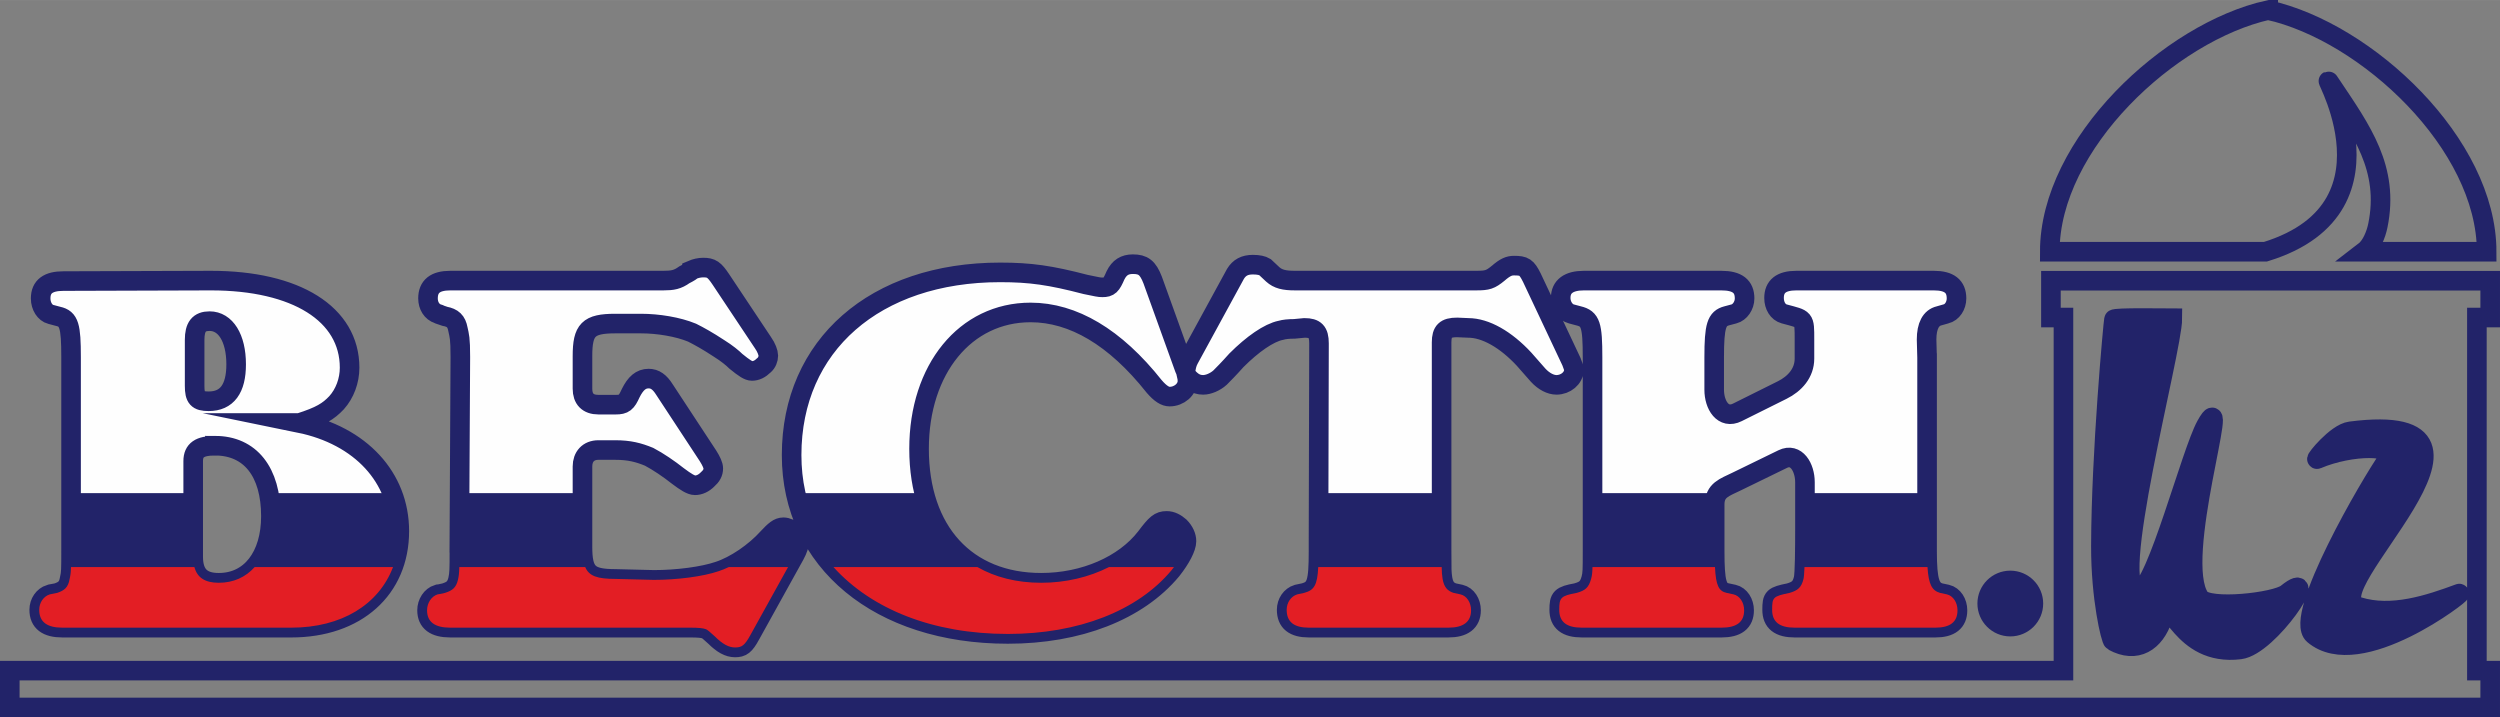
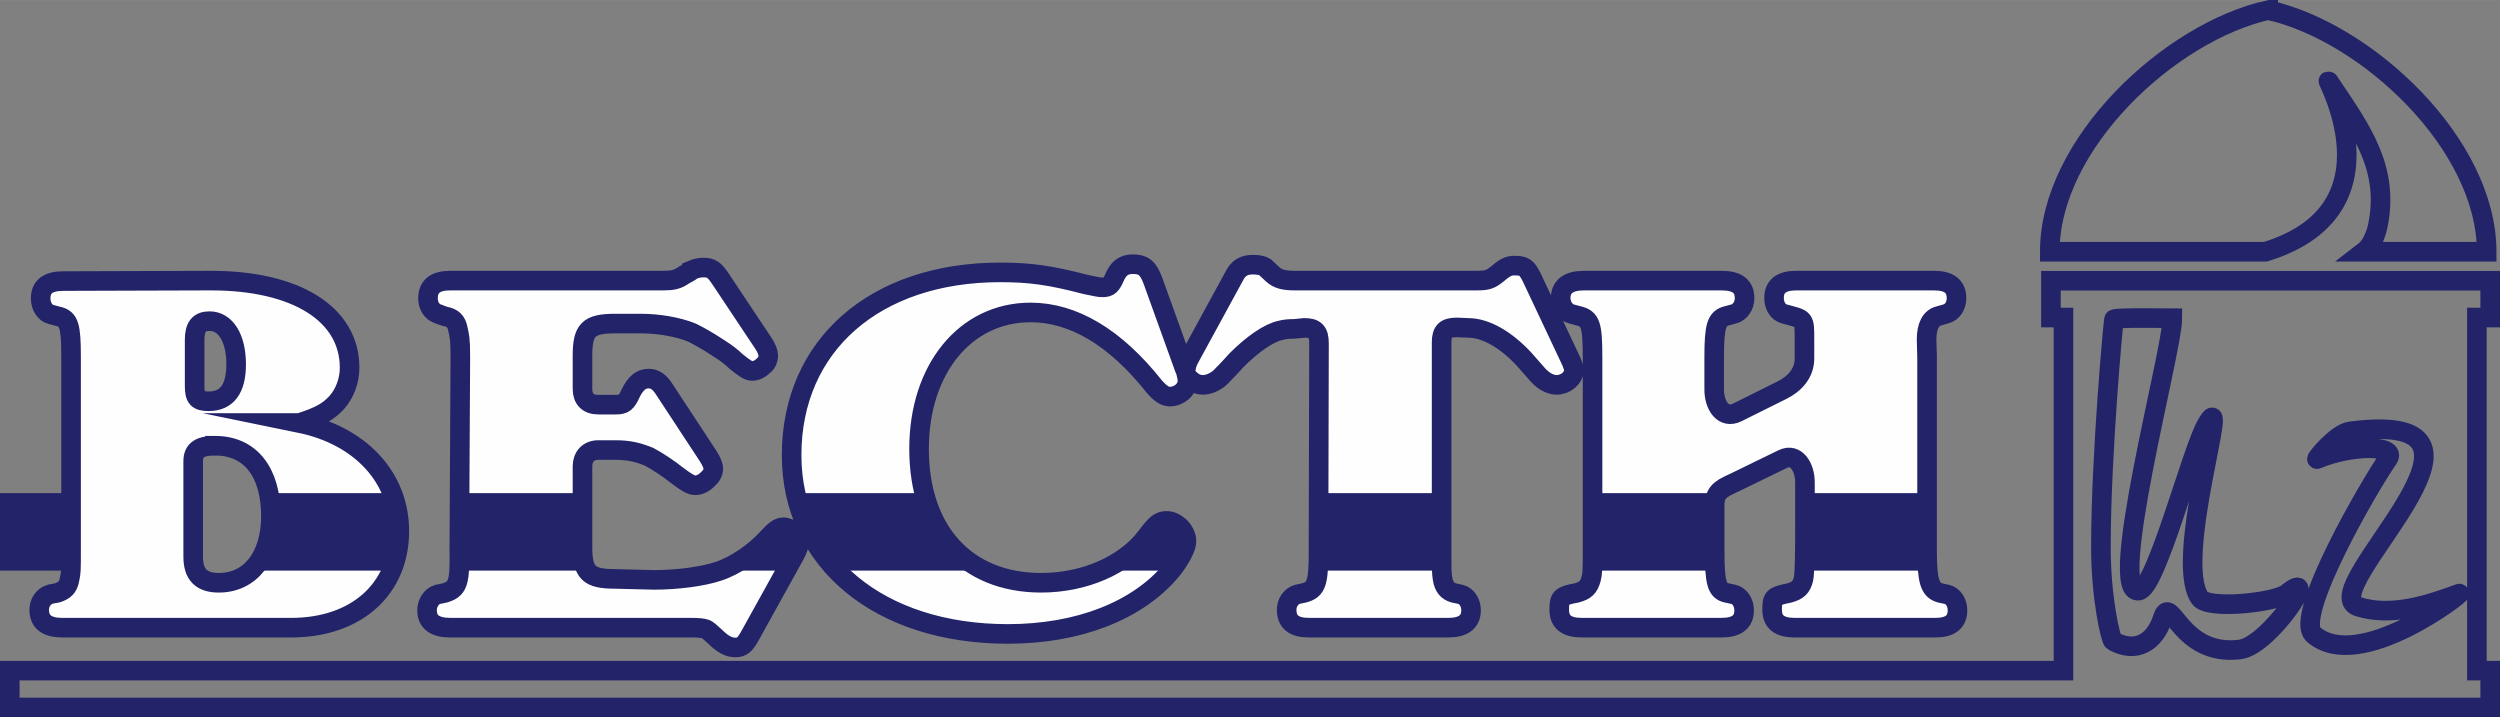
<svg xmlns="http://www.w3.org/2000/svg" width="3015px" height="865px" clip-rule="evenodd" fill-rule="evenodd" image-rendering="optimizeQuality" shape-rendering="geometricPrecision" text-rendering="geometricPrecision" version="1.0" viewBox="0 0 3049.3 874.77" xml:space="preserve">
  <rect x="0" y="0" width="3049.3" height="874.77" fill="#808080" stroke="none" />
  <defs>
    <style type="text/css">  .str0 {stroke:#222369;stroke-width:23.89;stroke-miterlimit:22.926} .fil0 {fill:none} .fil3 {fill:#E31E24} .fil1 {fill:#222369} .fil2 {fill:#FEFEFE;fill-rule:nonzero}  </style>
  </defs>
  <path class="fil0 str0" d="m2501.6 342.36h535.74v44.89h-16.22v430.7h16.22v44.88h-3025.4v-44.88h2504.9v-430.7h-15.28v-44.89zm76.81 47.18c-0.75 3.53-15.62 161.91-15.9 276.43-0.15 63.64 12.11 114.42 14.86 115.92 28.55 15.66 51.01 1.09 60.5-28.02 10.21-31.35 20.77 47.36 94.29 38.28 35.65-4.4 101.15-103.62 57.05-68.21-13.47 10.82-95.76 20.1-106.08 5.35-33-47.16 40.4-269.46 7.64-210.35-18.18 32.81-60.68 197.82-81.88 201.42-40.41 6.87 40.82-292.48 40.82-332.21-7.32 0-70.75-1.16-71.3 1.39zm247.8 170.42c41.88-17.81 98.66-17.38 86.43-0.23-20.5 28.79-116.15 192.54-90.64 214.3 55.95 47.72 184.18-52.5 177.55-50.04-36.73 13.59-82.29 28.78-123.11 15.99-58.53-18.34 213.92-242.84-9.64-213.92-17.31 2.24-43.62 35.19-40.59 33.9z" />
-   <path class="fil1" d="m2578.4 389.54c-0.75 3.53-15.62 161.91-15.9 276.43-0.15 63.64 12.11 114.42 14.86 115.92 28.55 15.66 51.01 1.09 60.5-28.02 10.21-31.35 20.77 47.36 94.29 38.28 35.65-4.4 101.15-103.62 57.05-68.21-13.47 10.82-95.76 20.1-106.08 5.35-33-47.16 40.4-269.46 7.64-210.35-18.18 32.81-60.68 197.82-81.88 201.42-40.41 6.87 40.82-292.48 40.82-332.21-7.32 0-70.75-1.16-71.3 1.39zm247.8 170.42c41.88-17.81 98.66-17.38 86.43-0.23-20.5 28.79-116.15 192.54-90.64 214.3 55.95 47.72 184.18-52.5 177.55-50.04-36.73 13.59-82.29 28.78-123.11 15.99-58.53-18.34 213.92-242.84-9.64-213.92-17.31 2.24-43.62 35.19-40.59 33.9z" />
  <path class="fil0 str0" d="m2766.6 12.24c120.15 26.9 266.43 163.14 266.43 294.77h-149.53c9.14-6.97 14.63-21.18 16.83-31.97 14.19-69.43-19.99-116.17-56.67-171.03-25.72-38.47 99.64 147.73-80.46 203h-263.04c0-131.63 146.28-267.87 266.44-294.77z" />
-   <circle class="fil1" cx="2452" cy="736.1" r="40.11" />
  <path class="fil2 str0" d="m365.18 515.91c25.9-8.25 35.33-14.14 45.33-24.73 10.01-11.09 15.9-26.89 15.9-42.69 0-65.65-65.35-106.27-168.98-106.27l-180.16 0.58c-18.25 0-27.68 6.48-27.68 21.2 0 9.42 5.3 17.67 12.37 19.43l8.83 2.36c13.54 2.94 15.9 11.77 15.9 49.75v235.8c0 23.55 0 27.08-1.77 34.74-1.77 10.6-6.48 14.13-15.31 17.08-5.89 1.17-8.24 1.76-8.83 1.76-7.66 2.36-12.95 10.01-12.95 18.84 0 14.72 9.42 21.79 28.26 21.79h279.08c79.48 0 131.88-47.11 131.88-117.76 0-65.35-47.1-116.58-121.87-131.88zm1985.3-80.08-0.58-21.78c0-16.49 5.29-26.5 15.3-28.85l8.25-2.36c7.65-1.76 12.95-10.01 12.95-18.84 0-14.72-8.83-21.78-27.67-21.78h-167.8c-18.26 0-27.09 7.06-27.09 21.19 0 9.42 4.8 17.37 12.37 19.43 25.12 6.85 24.73 4.49 24.73 31.46v23.1c0 17.64-11.82 30.69-27.09 38.29l-54.76 27.26c-17.38 8.66-28.26-8.83-28.26-27.67v-39.45c0-38.86 3.03-47.36 15.31-50.63l8.83-2.36c7.07-1.76 12.95-10.01 12.95-18.84 0-14.72-8.83-21.78-28.26-21.78h-167.8c-18.25 0-28.26 7.06-28.26 21.19 0 9.42 5.89 17.67 12.96 19.43l8.83 2.36c14.72 3.53 17.07 11.18 17.07 50.63v221.97 14.13c0 22.96 0 27.67-1.77 34.15-2.94 10.6-7.06 14.13-17.66 17.08-19.43 3.53-21.2 5.88-21.2 20.6s8.84 21.79 27.68 21.79h170.15c18.84 0 27.68-7.07 27.68-21.2 0-9.42-5.3-17.66-12.96-19.43l-8.24-1.76c-12.02-2.58-14.72-12.37-14.72-51.23v-56.52c0-17.66 11.73-20.78 27.08-28.26l55.94-27.26c16.4-8 27.09 10.01 27.09 28.26v56.52c0 23.55-0.2 54.89-1.77 61.41-2.55 10.55-7.07 14.13-17.08 17.08-20.02 4.12-21.19 5.29-21.19 20.6 0 14.72 8.83 21.79 27.67 21.79h171.33c18.26 0 27.09-7.07 27.09-21.2 0-9.42-5.3-17.66-12.96-19.43l-8.24-1.76c-12.36-3.54-15.9-14.14-15.9-51.23v-236.1zm-742.26 223.15v12.95c0 38.86-2.35 47.1-17.66 51.23-5.3 1.17-5.3 1.17-8.25 1.76-7.65 2.36-12.94 10.01-12.94 18.84 0 14.72 8.83 21.79 27.08 21.79h170.16c18.25 0 27.67-7.07 27.67-21.2 0-9.42-5.3-17.66-12.96-19.43l-8.24-1.76c-7.65-2.36-11.78-7.07-13.54-17.08-1.18-8.24-1.18-10.01-1.18-34.15v-254.35c0-13.54 4.71-18.25 18.84-18.25l13.54 0.59c21.2 0 45.93 14.13 68.3 38.27l17.08 19.43c7.06 7.65 15.3 11.77 22.37 11.77 11.19 0 21.2-8.24 21.2-18.25 0-2.94-1.77-6.48-2.95-10.01l-48.28-102.45c-6.47-12.95-9.42-14.72-21.78-14.72-5.89 0-10.6 1.77-19.43 9.42-9.42 7.66-12.95 8.84-26.5 8.84h-221.38c-12.95 0-20.6-1.77-27.08-7.66l-9.42-8.83c-2.94-1.77-7.66-2.94-14.72-2.94-10.01 0-16.49 3.53-21.2 11.18l-56.52 103.63c-5.5 9.9-3.15 18.01-5.61 11.87l-38.86-107.84c-5.89-15.31-11.78-19.43-24.14-19.43-10.01 0-16.49 4.12-21.19 13.54-5.31 12.36-7.66 14.72-15.9 14.72-4.71 0-5.89-0.59-20.61-3.53-42.98-11.19-67.12-14.72-104.21-14.72-152.5 0-254.36 88.9-254.36 222.85 0 129.82 107.16 218.14 263.77 218.14 85.97 0 158.39-28.26 199.6-77.72 11.19-14.13 18.25-27.67 18.25-35.42 0-5.89-2.94-12.37-8.24-17.67-4.71-4.12-10.01-7.06-15.9-7.06-8.83 0-12.95 3.53-25.31 20.02-26.5 34.24-75.36 55.44-127.77 55.44-91.26 0-148.96-62.51-148.96-163.39 0-97.34 56.52-166.32 136.01-166.32 51.81 0 103.04 30.02 150.72 90.18 7.66 8.93 13.55 12.46 18.85 12.46 11.77 0 21.78-8.83 21.78-18.94 0-2.2-0.25-4.39-0.77-6.7 1.55 2.54 3.98 4.86 6.97 7.19 4.12 2.94 8.25 4.12 12.96 4.12 6.47 0 14.72-3.53 20.6-8.83 3.54-3.53 10.6-10.6 20.02-21.19 19.43-19.43 39.45-33.57 54.17-36.51 4.12-1.18 9.42-1.76 16.49-1.76l12.36-1.18c12.95 0 17.66 4.7 17.66 18.84l-0.59 240.22zm-1047.9-1.77v15.31c0 21.2 0 27.08-1.76 34.74-2.36 9.42-6.48 12.95-15.9 15.9-4.71 1.17-8.24 1.76-8.83 1.76-7.65 2.36-12.95 10.6-12.95 19.43 0 14.13 9.41 21.2 28.26 21.2h293.21c9.42 0 15.31 0.58 18.25 1.76 2.35 0.59 5.89 4.12 11.19 8.83 9.42 9.42 17.07 13.55 24.73 13.55 8.24 0 11.77-2.36 18.84-15.31l54.16-97.74c3.54-6.48 5.31-12.36 5.31-15.31 0-8.83-10.02-18.25-19.43-18.25-5.89 0-10.6 4.12-18.84 12.95-15.9 17.67-40.04 34.15-60.06 40.63-18.84 6.48-50.64 10.6-78.9 10.6l-47.1-1.18c-32.97 0-40.03-7.66-40.03-39.45v-97.74c0-11.77 7.06-20.01 19.42-20.01h20.61c17.07 0 28.26 2.94 41.22 8.24 11.18 5.89 24.14 14.72 35.32 23.55 9.42 7.07 15.9 11.19 20.61 11.19 5.3 0 10.6-2.36 15.3-7.06 4.72-4.13 7.07-8.25 7.07-13.55 0-3.53-2.35-8.83-6.48-15.31l-52.98-80.66c-5.89-9.42-11.78-13.54-19.43-13.54-9.42 0-15.9 5.88-21.79 17.66-5.3 11.78-8.24 14.13-18.25 14.13h-21.2c-12.95 0-19.42-7.06-19.42-19.43v-39.74c0-32.19 7.06-39.74 40.03-39.74h31.21c21.19 0 45.33 4.02 62.41 11.08 8.24 4.13 18.83 9.92 32.97 19.24 9.42 5.89 16.48 11.68 20.61 15.8 10.01 8.15 15.3 11.68 19.43 11.68 5.29 0 10-2.36 14.71-6.97 3.54-2.94 5.3-7.66 5.3-11.68 0-3.53-2.35-10.01-6.48-15.8l-51.22-76.93c-8.24-12.37-11.77-14.72-21.78-14.72-4.71 0-9.42 1.18-13.54 2.94 0 0.59-3.54 2.95-9.43 5.89-8.24 5.89-14.12 7.07-25.9 7.07h-259.65c-18.26 0-27.09 7.06-27.09 21.78 0 8.83 4.72 16.49 12.37 18.84 0.59 0.59 3.53 1.18 8.24 2.95 9.42 1.76 14.13 5.88 15.9 15.79 1.76 8.25 2.94 10.5 2.94 33.86l-1.18 221.77zm-298.19-113.63c42.98 0 68.3 31.79 68.3 85.96 0 48.87-24.73 81.25-63.59 81.25-21.19 0-31.2-10.01-31.2-31.79v-116.58c0-13.54 8.24-18.84 26.49-18.84zm-6.47-151.91c19.43 0 32.38 20.51 32.38 52.7 0 29.83-11.19 45.04-33.56 45.04-13.55 0-17.08-4.02-17.08-18.74v-56.13c0-15.9 5.3-22.87 18.26-22.87z" />
-   <path class="fil1" d="m86.69 601.43h148.96v77.57c0 6.78 0.96 12.42 2.94 16.97h-152.19c0.29-4.85 0.29-11.74 0.29-24.63v-69.91zm241.12 0h150.58c5.67 14.32 8.66 29.9 8.66 46.36 0 17.66-3.27 33.84-9.42 48.18h-171.29c15.32-14.05 24.1-37.31 24.1-66.43 0-10.18-0.89-19.57-2.63-28.11zm232.82 0h149.85v65.2c0 13.99 1.36 23.3 5.7 29.34h-156.12c0.27-5.18 0.27-12.14 0.27-23.45v-15.31l0.3-55.78zm409.79 0h156.88c11.14 44.3 36.64 76.94 73.1 94.54h-179.78c-25.02-26.17-42.31-58.13-50.2-94.54zm637.96 0h149.99v70.5c0 13.01-0.01 19.51 0.18 24.04h-150.94c0.47-6.34 0.62-14.21 0.62-24.04v-12.95l0.15-57.55zm334.09 0h152.9c-2.51 3.43-3.94 7.82-3.94 13.98v56.52c0 9.72 0.17 17.62 0.61 24.04h-149.83c0.26-4.89 0.26-11.92 0.26-24.04v-14.13-56.37zm259.07 0h148.95v70.5c0 9.72 0.25 17.62 0.83 24.04h-150.56c0.67-12.81 0.78-34.12 0.78-51.3v-43.24zm-773.02 94.54h-85.11c22.14-9.58 41.04-23.46 54.32-40.62 12.36-16.49 16.48-20.02 25.31-20.02 5.89 0 11.19 2.94 15.9 7.06 5.3 5.3 8.24 11.78 8.24 17.67 0 7.75-7.06 21.29-18.25 35.42l-0.41 0.49zm-469.7 0h-80.29c19.6-6.89 42.67-22.86 58.04-39.94 8.24-8.83 12.95-12.95 18.84-12.95 9.41 0 19.43 9.42 19.43 18.25 0 2.95-1.77 8.83-5.31 15.31l-10.71 19.33z" />
-   <path class="fil3" d="m2351 691.64h-150.03c-0.26 6.9-0.65 12.17-1.19 14.44-2.55 10.55-7.07 14.13-17.08 17.08-20.02 4.12-21.19 5.29-21.19 20.6 0 14.72 8.83 21.79 27.67 21.79h171.33c18.26 0 27.09-7.07 27.09-21.2 0-9.42-5.3-17.66-12.96-19.43l-8.24-1.76c-9.82-2.81-14.07-10.07-15.4-31.52zm-259.2 0h-149.42c-0.17 7.19-0.59 10.49-1.67 14.44-2.94 10.6-7.06 14.13-17.66 17.08-19.43 3.53-21.2 5.88-21.2 20.6s8.84 21.79 27.68 21.79h170.15c18.84 0 27.68-7.07 27.68-21.2 0-9.42-5.3-17.66-12.96-19.43l-8.24-1.76c-9.65-2.07-13.29-8.81-14.36-31.52zm-333.35 0h-150.57c-1.08 22.26-5.03 28.21-17.3 31.52-5.3 1.17-5.3 1.17-8.25 1.76-7.65 2.36-12.94 10.01-12.94 18.84 0 14.72 8.83 21.79 27.08 21.79h170.16c18.25 0 27.67-7.07 27.67-21.2 0-9.42-5.3-17.66-12.96-19.43l-8.24-1.76c-7.65-2.36-11.78-7.07-13.54-17.08-0.72-5.04-1-7.66-1.11-14.44zm-326.56 0h-79.26c-24.08 12.26-52.79 19.15-82.66 19.15-29.79 0-56-6.66-77.8-19.15h-175.56c46.19 51.23 120.97 81.56 212.73 81.56 85.97 0 158.39-28.26 199.6-77.72 1.02-1.28 2.01-2.56 2.95-3.84zm-470.66 0h-72.31c-4.23 2.03-8.4 3.72-12.4 5.02-18.84 6.48-50.64 10.6-78.9 10.6l-47.1-1.18c-21.56 0-32.05-3.28-36.72-14.44h-153.57c-0.16 7.05-0.59 11.01-1.65 15.62-2.36 9.42-6.48 12.95-15.9 15.9-4.71 1.17-8.24 1.76-8.83 1.76-7.65 2.36-12.95 10.6-12.95 19.43 0 14.13 9.41 21.2 28.26 21.2h293.21c9.42 0 15.31 0.58 18.25 1.76 2.35 0.59 5.89 4.12 11.19 8.83 9.42 9.42 17.07 13.55 24.73 13.55 8.24 0 11.77-2.36 18.84-15.31l45.85-82.74zm-481.85 0h-168.78c-10.87 12.24-25.8 19.15-43.74 19.15-16.55 0-26.28-6.1-29.75-19.15h-150.52c-0.17 6.77-0.6 9.87-1.66 14.44-1.77 10.6-6.48 14.13-15.31 17.08-5.89 1.17-8.24 1.76-8.83 1.76-7.66 2.36-12.95 10.01-12.95 18.84 0 14.72 9.42 21.79 28.26 21.79h279.08c61.6 0 106.92-28.3 124.2-73.91z" />
+   <path class="fil1" d="m86.69 601.43v77.57c0 6.78 0.96 12.42 2.94 16.97h-152.19c0.29-4.85 0.29-11.74 0.29-24.63v-69.91zm241.12 0h150.58c5.67 14.32 8.66 29.9 8.66 46.36 0 17.66-3.27 33.84-9.42 48.18h-171.29c15.32-14.05 24.1-37.31 24.1-66.43 0-10.18-0.89-19.57-2.63-28.11zm232.82 0h149.85v65.2c0 13.99 1.36 23.3 5.7 29.34h-156.12c0.27-5.18 0.27-12.14 0.27-23.45v-15.31l0.3-55.78zm409.79 0h156.88c11.14 44.3 36.64 76.94 73.1 94.54h-179.78c-25.02-26.17-42.31-58.13-50.2-94.54zm637.96 0h149.99v70.5c0 13.01-0.01 19.51 0.18 24.04h-150.94c0.47-6.34 0.62-14.21 0.62-24.04v-12.95l0.15-57.55zm334.09 0h152.9c-2.51 3.43-3.94 7.82-3.94 13.98v56.52c0 9.72 0.17 17.62 0.61 24.04h-149.83c0.26-4.89 0.26-11.92 0.26-24.04v-14.13-56.37zm259.07 0h148.95v70.5c0 9.72 0.25 17.62 0.83 24.04h-150.56c0.67-12.81 0.78-34.12 0.78-51.3v-43.24zm-773.02 94.54h-85.11c22.14-9.58 41.04-23.46 54.32-40.62 12.36-16.49 16.48-20.02 25.31-20.02 5.89 0 11.19 2.94 15.9 7.06 5.3 5.3 8.24 11.78 8.24 17.67 0 7.75-7.06 21.29-18.25 35.42l-0.41 0.49zm-469.7 0h-80.29c19.6-6.89 42.67-22.86 58.04-39.94 8.24-8.83 12.95-12.95 18.84-12.95 9.41 0 19.43 9.42 19.43 18.25 0 2.95-1.77 8.83-5.31 15.31l-10.71 19.33z" />
</svg>